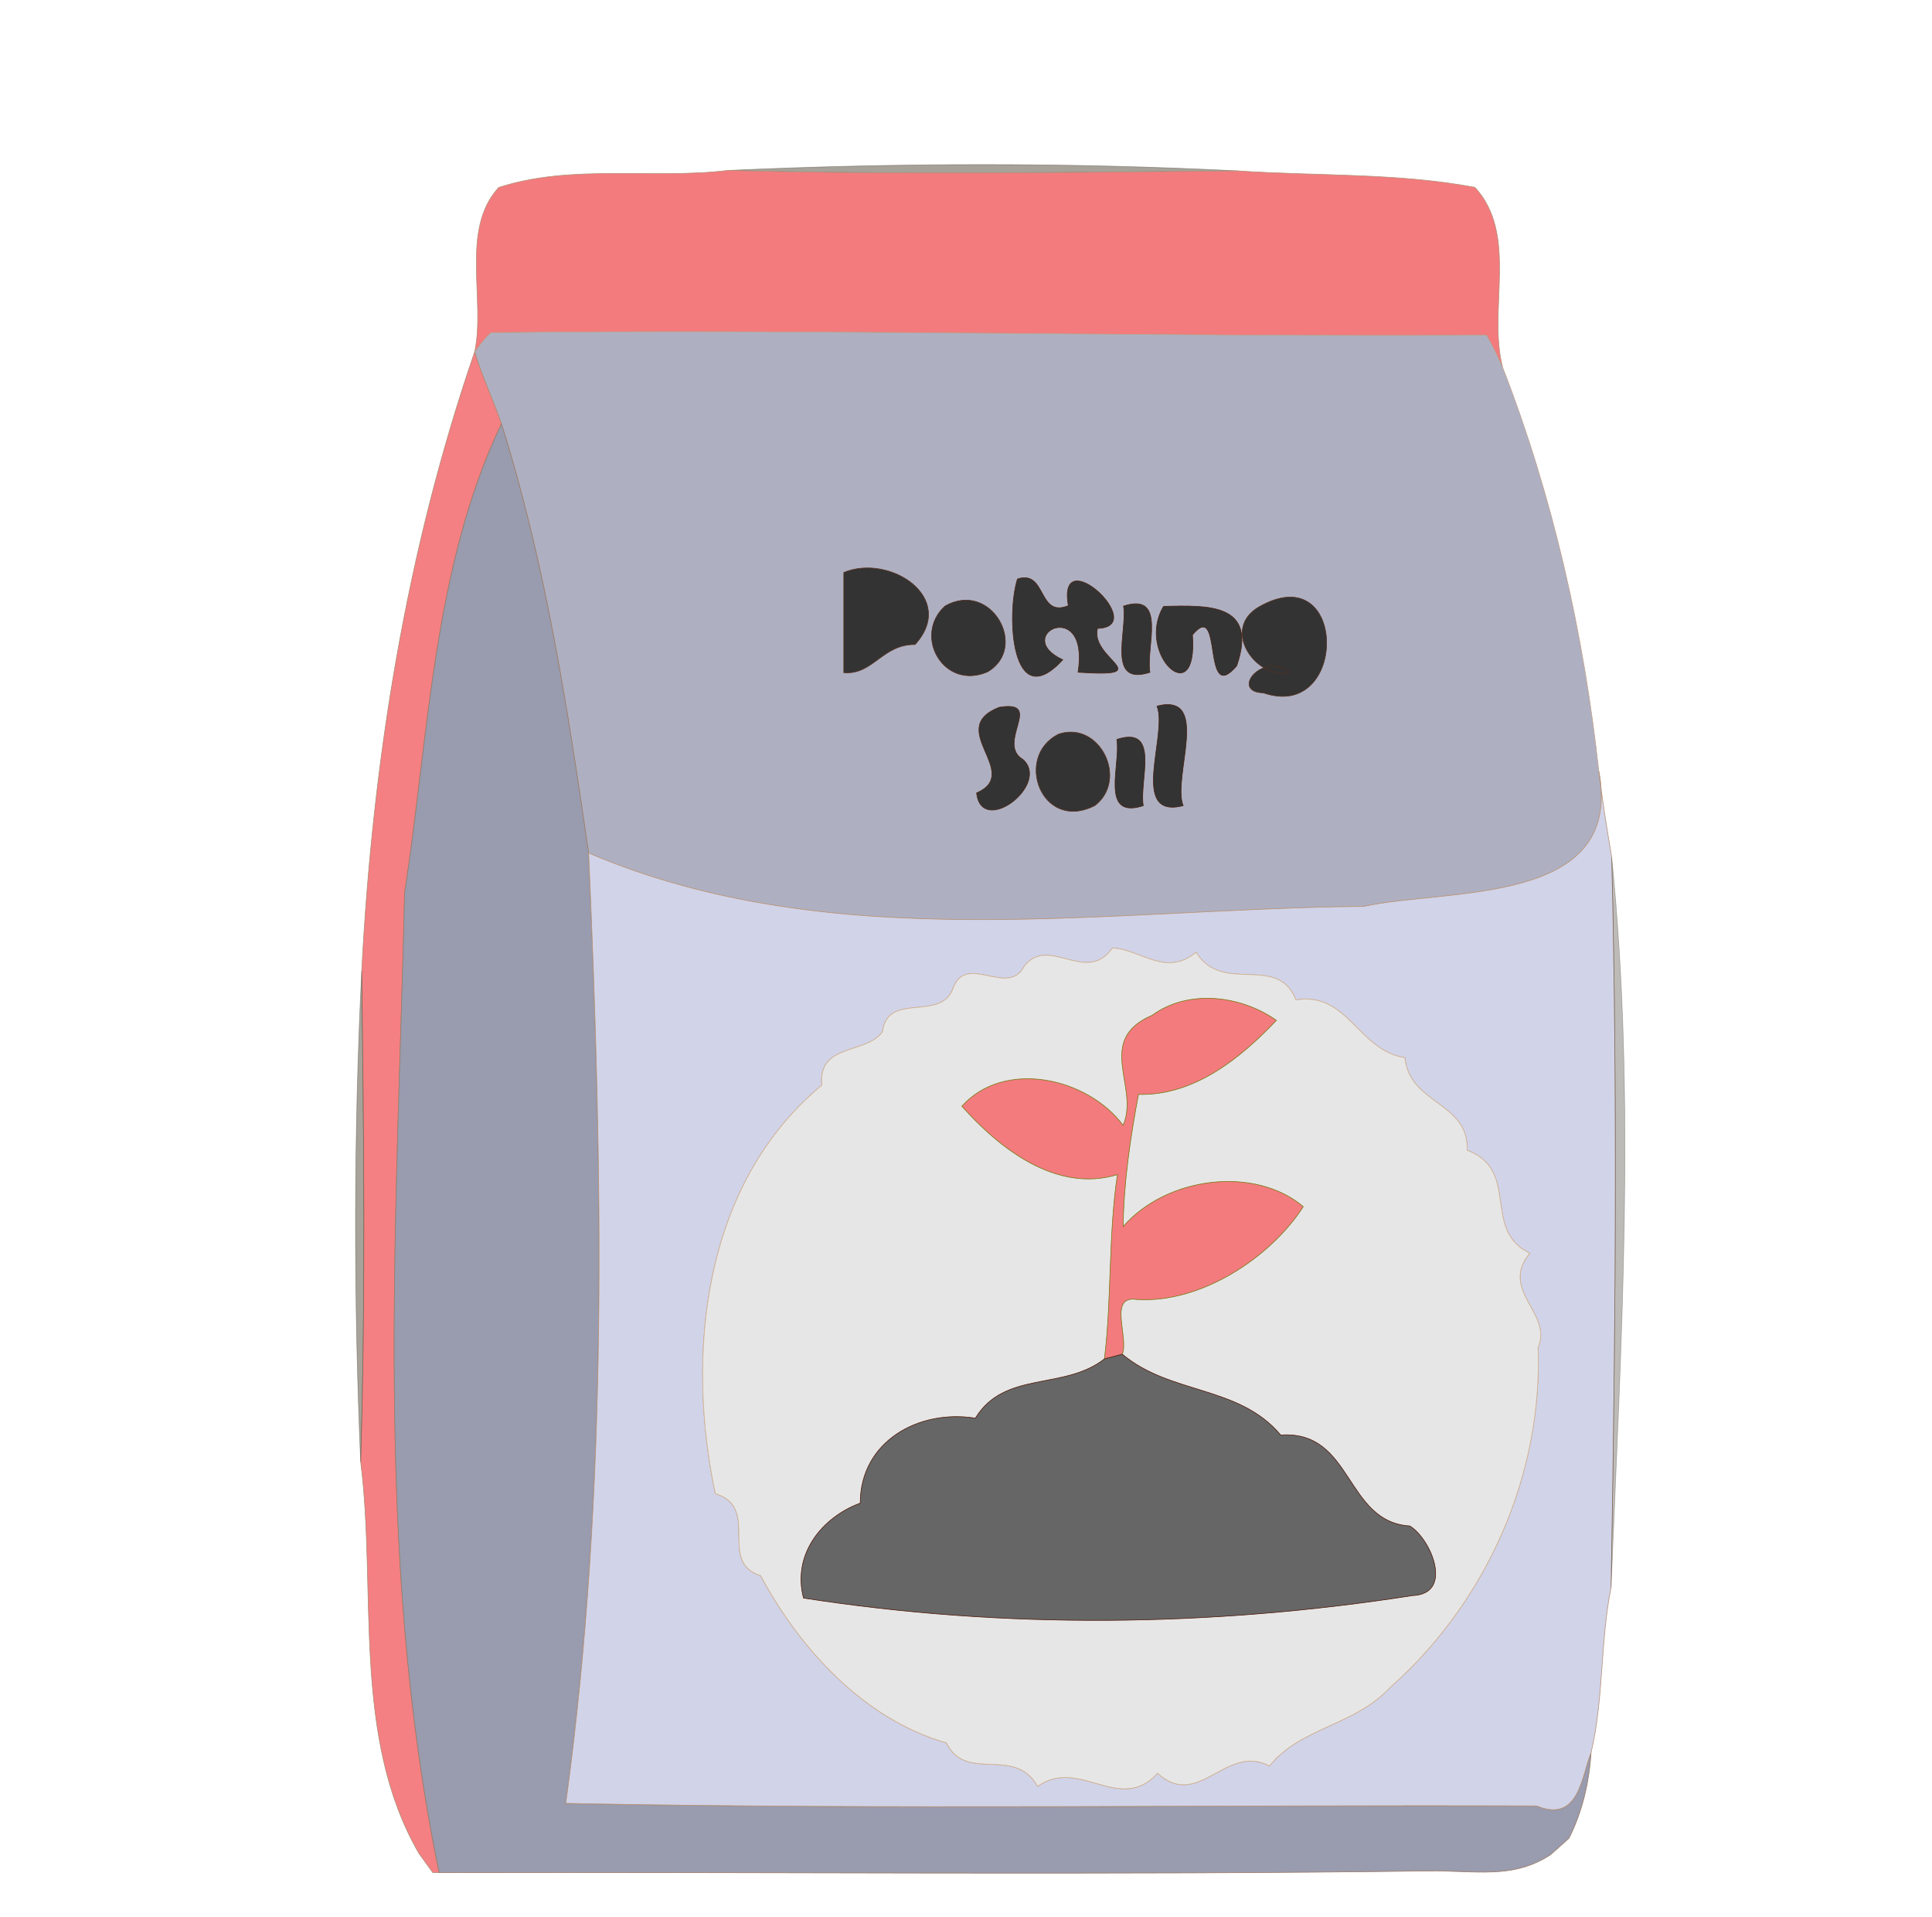
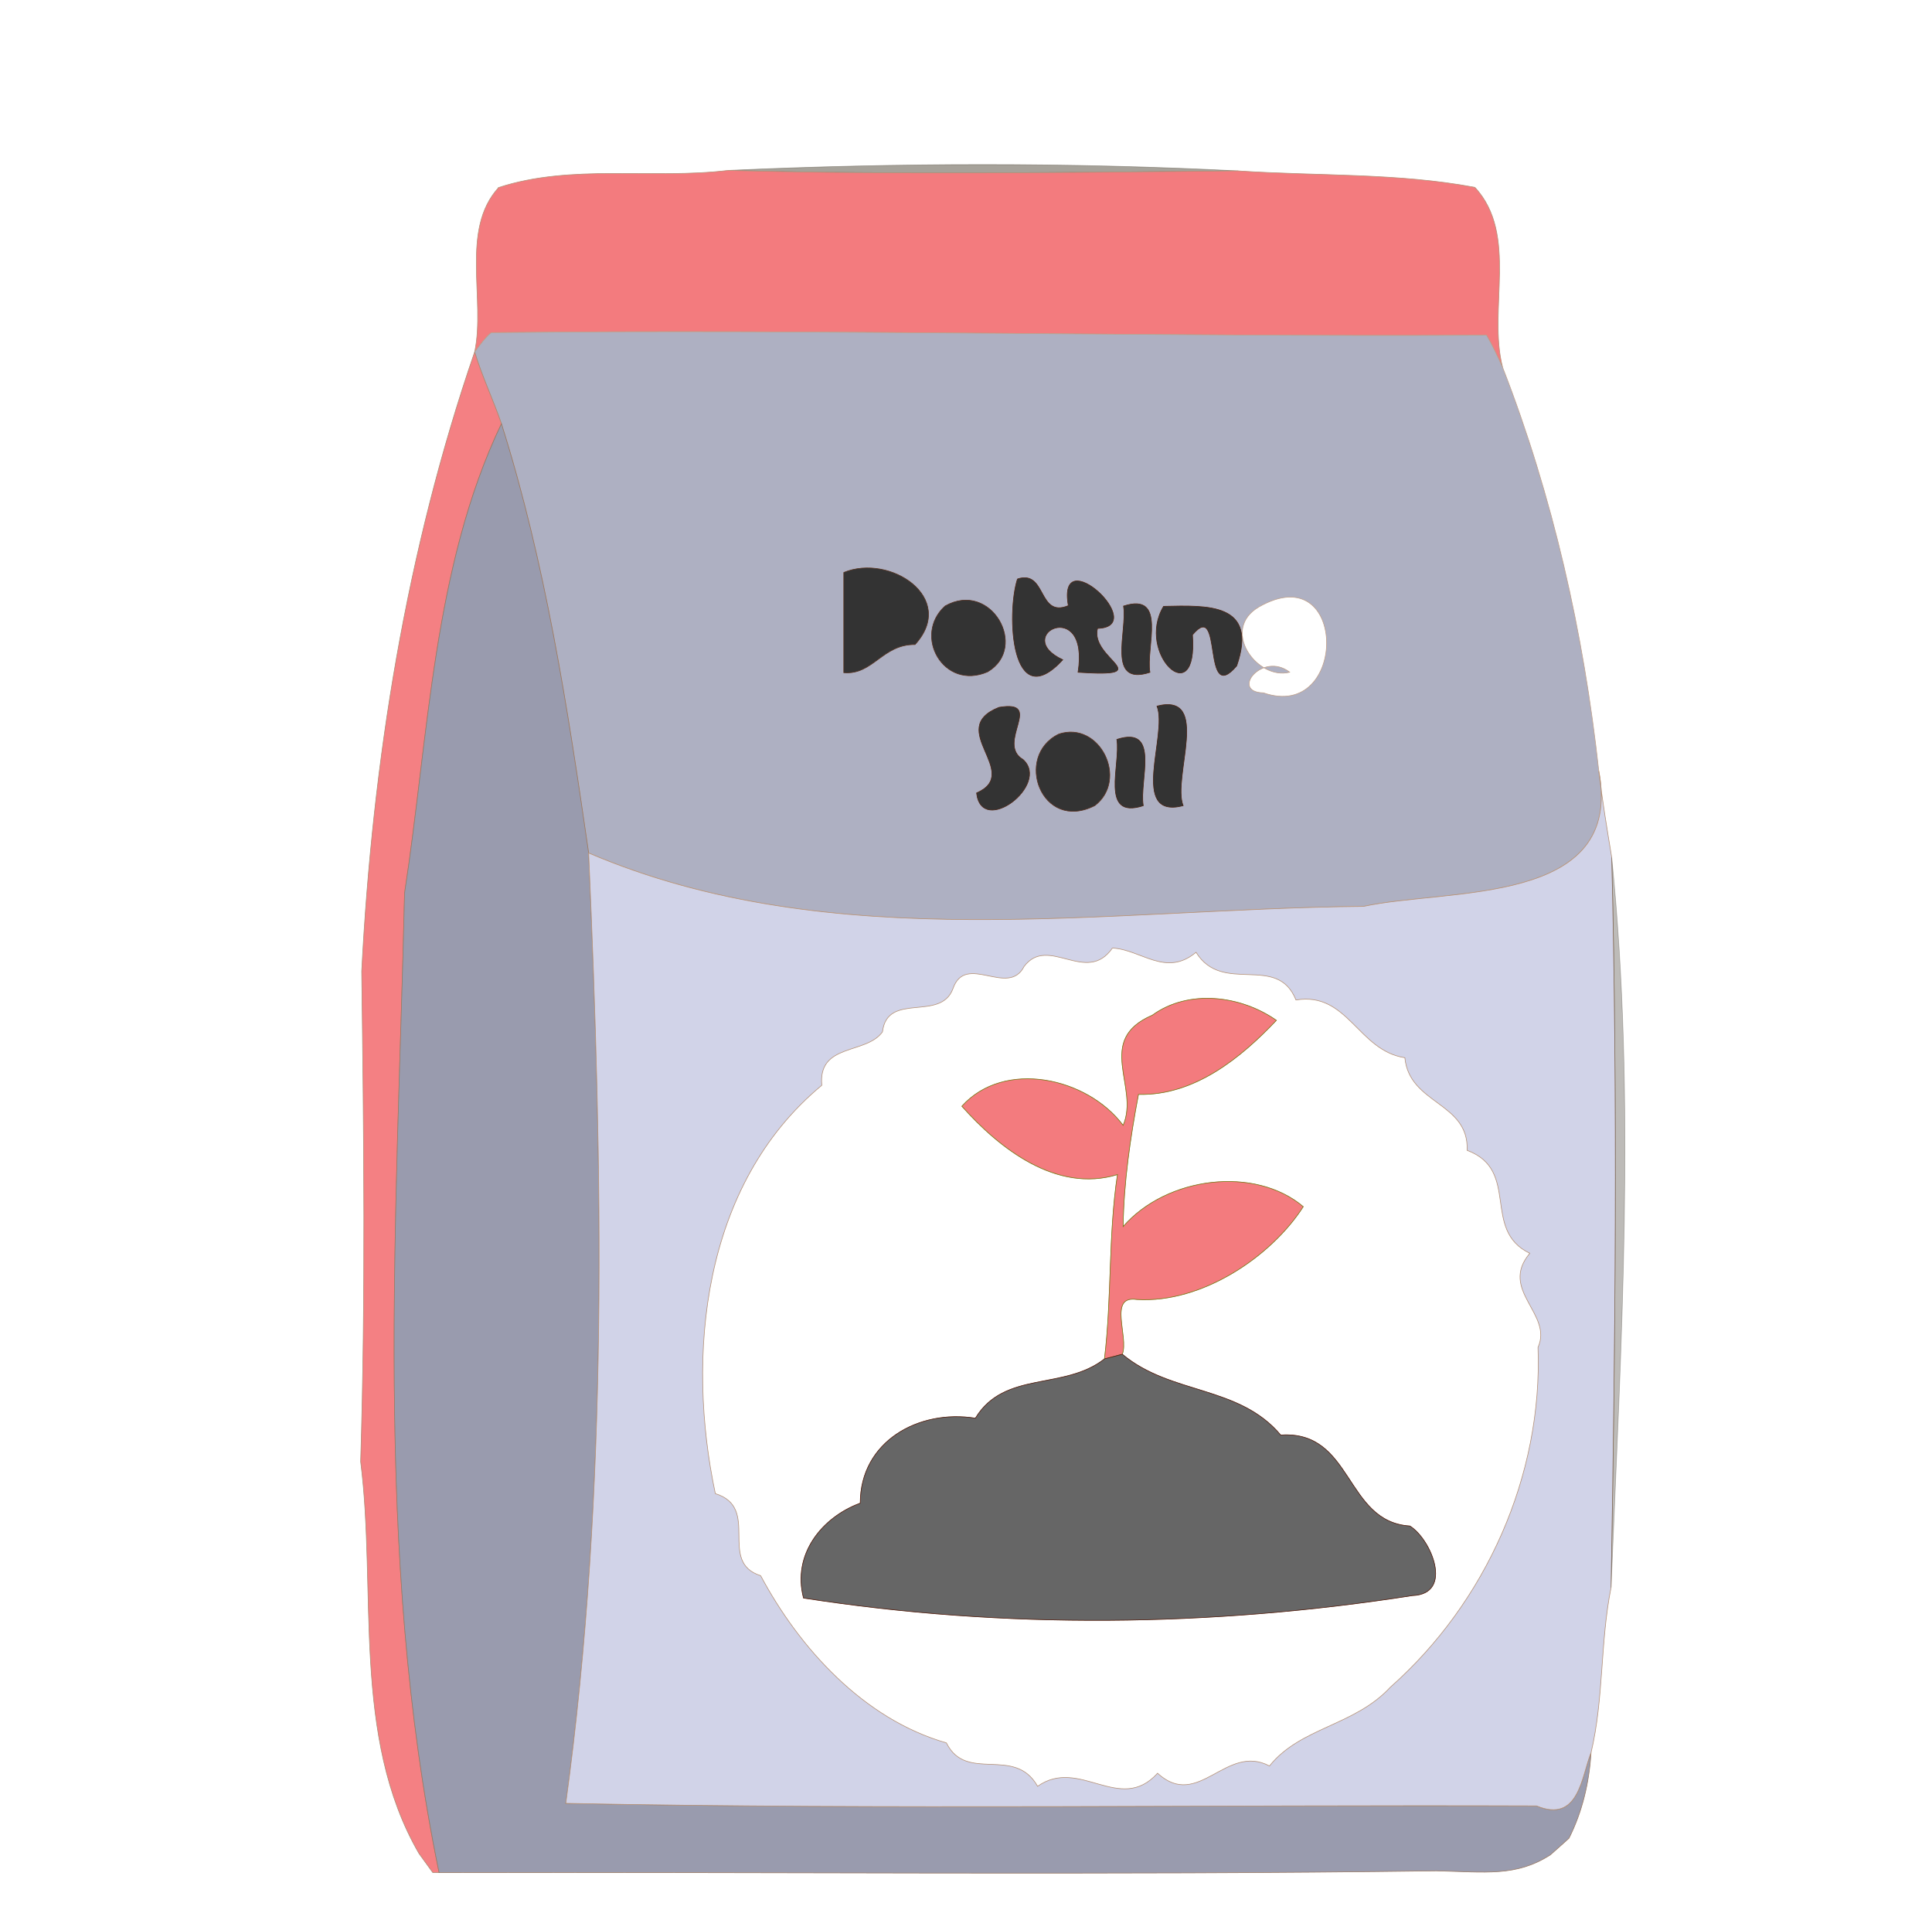
<svg xmlns="http://www.w3.org/2000/svg" xmlns:ns1="http://sodipodi.sourceforge.net/DTD/sodipodi-0.dtd" xmlns:ns2="http://www.inkscape.org/namespaces/inkscape" width="125" height="124" viewBox="0 0 125 124" fill="none" version="1.1" id="svg60" ns1:docname="30101.svg" ns2:version="1.1.1 (3bf5ae0d25, 2021-09-20)">
  <defs id="defs64" />
  <ns1:namedview id="namedview62" pagecolor="#505050" bordercolor="#eeeeee" borderopacity="1" ns2:pageshadow="0" ns2:pageopacity="0" ns2:pagecheckerboard="0" showgrid="false" ns2:zoom="4.6018966" ns2:cx="87.463938" ns2:cy="64.973211" ns2:window-width="1920" ns2:window-height="995" ns2:window-x="-9" ns2:window-y="-9" ns2:window-maximized="1" ns2:current-layer="svg60" showguides="true" ns2:guide-bbox="true">
    <ns1:guide position="-4.346,112.918" orientation="0,-1" id="guide949" />
    <ns1:guide position="56.716,2.746" orientation="0,-1" id="guide951" />
  </ns1:namedview>
  <path fill="#5e5648" stroke="#5e5648" stroke-width="0.04" opacity="0.55" d="m 47.096,11.024 c 10.986,-0.496 22.033,-0.522 33.019,0.03 -11.003,0.099 -22.02,0.254 -33.019,-0.03 z" id="path10" />
  <path fill="#b38f75" stroke="#b38f75" stroke-width="0.04" opacity="1" d="m 32.263,12.128 c 4.702,-1.536 9.972,-0.518 14.834,-1.104 10.999,0.285 22.015,0.129 33.019,0.03 5.085,0.341 10.335,0.125 15.312,1.065 2.825,3.067 0.824,7.885 1.786,11.629 -0.324,-0.699 -0.647,-1.398 -1.035,-2.066 -21.446,0.112 -42.926,-0.393 -64.398,-0.164 -0.423,0.349 -0.729,0.82 -1.07,1.247 0.716,-3.399 -0.945,-7.906 1.553,-10.637 z" id="path12" style="fill:#f37b7e;fill-opacity:1" />
  <path fill="#bf9f89" stroke="#bf9f89" stroke-width="0.04" opacity="1" d="m 30.71,22.764 c 0.341,-0.427 0.647,-0.897 1.07,-1.247 21.472,-0.229 42.952,0.276 64.398,0.164 0.388,0.669 0.712,1.367 1.035,2.066 3.252,8.351 5.254,17.228 6.228,26.126 1.678,8.765 -9.722,7.561 -15.222,8.756 C 71.592,58.777 53.859,61.912 38.086,55.175 36.731,45.828 35.299,36.442 32.444,27.41 31.905,25.844 31.189,24.352 30.71,22.764 M 54.593,37.029 c 0,1.622 0,4.861 0,6.483 1.894,0.16 2.489,-1.842 4.611,-1.82 2.748,-3.011 -1.622,-5.896 -4.611,-4.663 m 11.236,0.423 c -0.729,2.265 -0.41,8.86 2.933,5.228 -3.395,-1.587 1.756,-4.149 0.988,0.807 5.271,0.349 0.751,-0.867 1.259,-2.838 3.403,-0.086 -2.644,-5.754 -1.889,-1.471 -1.988,0.824 -1.393,-2.351 -3.291,-1.725 m -4.68,1.747 c -2.109,1.898 -0.104,5.495 2.752,4.257 2.67,-1.574 0.22,-5.935 -2.752,-4.257 m 11.543,0.004 c 0.267,1.6 -1.134,5.211 1.708,4.287 -0.276,-1.609 1.134,-5.211 -1.708,-4.287 m 2.592,0.017 c -1.833,3.041 2.247,6.927 1.868,1.846 2.001,-2.411 0.578,4.693 2.864,2.001 1.41,-4.098 -1.919,-3.904 -4.732,-3.848 m 6.181,0.03 c -2.541,1.467 -0.134,4.775 1.98,4.231 -1.777,-1.363 -3.878,1.285 -1.699,1.337 5.495,1.894 5.495,-8.847 -0.28,-5.569 m -16.831,6.504 c -3.502,1.393 1.544,4.231 -1.449,5.538 0.324,2.855 4.788,-0.535 3.011,-2.161 -1.803,-1.057 1.432,-3.882 -1.561,-3.377 m 10.223,-0.082 c 0.72,1.829 -1.842,7.337 1.691,6.444 -0.725,-1.829 1.842,-7.337 -1.691,-6.444 m -6.345,1.807 c -2.937,1.419 -1.134,6.384 2.325,4.628 2.191,-1.678 0.323,-5.491 -2.325,-4.628 m 3.748,0.349 c 0.267,1.6 -1.134,5.211 1.708,4.287 -0.276,-1.609 1.134,-5.211 -1.708,-4.287 z" id="path16" style="fill:#aeb0c2;fill-opacity:1" />
  <path fill="#a78970" stroke="#a78970" stroke-width="0.04" opacity="0.96" d="m 23.403,62.823 c 0.703,-13.587 2.873,-27.17 7.307,-40.058 0.479,1.587 1.195,3.08 1.734,4.645 -4.43,9.256 -4.706,20.26 -6.267,30.357 -0.487,21.045 -2.032,42.728 2.234,63.363 l -0.41,-0.004 c -0.302,-0.414 -0.595,-0.824 -0.893,-1.234 -4.378,-7.561 -2.713,-17.012 -3.774,-25.349 0.324,-10.568 0.207,-21.148 0.069,-31.72 z" id="path18-1" style="fill:#f37b7e;fill-opacity:1" />
  <path fill="#997861" stroke="#997861" stroke-width="0.04" opacity="1" d="m 26.176,57.767 c 1.561,-10.098 1.837,-21.101 6.267,-30.357 2.855,9.032 4.287,18.418 5.642,27.765 0.901,20.467 1.316,41.136 -1.479,61.474 20.924,0.414 41.874,0.086 62.807,0.164 2.748,1.139 2.907,-1.898 3.528,-3.446 -0.121,1.924 -0.561,3.817 -1.428,5.538 -0.397,0.362 -0.802,0.72 -1.208,1.078 -2.22,1.423 -4.186,1.105 -7.372,1.031 -21.502,0.293 -43.017,0.06 -64.523,0.116 -4.266,-20.635 -2.722,-42.318 -2.234,-63.363 z" id="path26" style="fill:#9799ac;fill-opacity:0.98" ns1:nodetypes="scccccccccss" />
  <path fill="#503124" stroke="#503124" stroke-width="0.04" opacity="1" d="m 54.593,37.029 c 2.989,-1.234 7.359,1.652 4.611,4.663 -2.122,-0.022 -2.717,1.98 -4.611,1.82 0,-1.622 0,-4.861 0,-6.483 z" id="path32" style="fill:#333333" />
  <path fill="#462317" stroke="#462317" stroke-width="0.04" opacity="1" d="m 65.829,37.451 c 1.898,-0.625 1.303,2.549 3.291,1.725 -0.755,-4.283 5.292,1.385 1.889,1.471 -0.509,1.971 4.011,3.188 -1.259,2.838 0.768,-4.956 -4.382,-2.394 -0.988,-0.807 -3.343,3.632 -3.662,-2.963 -2.933,-5.228 z" id="path34" style="fill:#333333" />
  <path fill="#4e2d23" stroke="#4e2d23" stroke-width="0.04" opacity="1" d="m 61.149,39.198 c 2.972,-1.678 5.422,2.683 2.752,4.257 -2.855,1.238 -4.861,-2.359 -2.752,-4.257 z" id="path36" style="fill:#333333" />
  <path fill="#472417" stroke="#472417" stroke-width="0.04" opacity="1" d="m 72.692,39.203 c 2.842,-0.923 1.432,2.679 1.708,4.287 -2.842,0.923 -1.441,-2.687 -1.708,-4.287 z" id="path38" style="fill:#333333" />
  <path fill="#432116" stroke="#432116" stroke-width="0.04" opacity="1" d="m 75.284,39.22 c 2.812,-0.056 6.142,-0.25 4.732,3.848 -2.286,2.692 -0.863,-4.413 -2.864,-2.001 0.38,5.081 -3.701,1.195 -1.868,-1.846 z" id="path40-4" style="fill:#333333" />
-   <path fill="#4e2f22" stroke="#4e2f22" stroke-width="0.04" opacity="1" d="m 81.465,39.25 c 5.776,-3.278 5.776,7.462 0.28,5.569 -2.178,-0.052 -0.078,-2.7 1.699,-1.337 -2.114,0.543 -4.52,-2.765 -1.98,-4.231 z" id="path42-2" style="fill:#333333" />
  <path fill="#462318" stroke="#462318" stroke-width="0.04" opacity="1" d="m 64.634,45.755 c 2.993,-0.505 -0.242,2.321 1.561,3.377 1.777,1.626 -2.687,5.016 -3.011,2.161 2.993,-1.307 -2.053,-4.145 1.449,-5.538 z" id="path50-0" style="fill:#333333" />
  <path fill="#412015" stroke="#412015" stroke-width="0.04" opacity="1" d="m 74.857,45.673 c 3.533,-0.893 0.966,4.615 1.691,6.444 -3.533,0.893 -0.97,-4.615 -1.691,-6.444 z" id="path52-5" style="fill:#333333" />
  <path fill="#542f23" stroke="#542f23" stroke-width="0.04" opacity="1" d="m 68.512,47.48 c 2.648,-0.863 4.516,2.95 2.325,4.628 -3.459,1.756 -5.262,-3.209 -2.325,-4.628 z" id="path56-8" style="fill:#333333" />
  <path fill="#401f13" stroke="#401f13" stroke-width="0.04" opacity="1" d="m 72.26,47.829 c 2.842,-0.923 1.432,2.679 1.708,4.287 -2.842,0.923 -1.441,-2.687 -1.708,-4.287 z" id="path58-8" style="fill:#333333" />
  <path fill="#b49075" stroke="#b49075" stroke-width="0.04" opacity="1" d="m 103.441,49.874 c 0.22,1.868 0.531,3.731 0.837,5.59 0.388,15.739 0.237,31.483 -0.043,47.227 -0.712,3.528 -0.462,7.164 -1.294,10.676 -0.621,1.548 -0.781,4.585 -3.528,3.446 -20.933,-0.078 -41.883,0.25 -62.807,-0.164 2.795,-20.337 2.381,-41.007 1.479,-61.474 15.774,6.737 33.506,3.602 50.134,3.455 5.5,-1.195 16.9,0.009 15.222,-8.756 M 71.976,61.321 c -1.682,2.424 -4.149,-0.871 -5.715,1.19 -1.027,2.027 -3.791,-0.923 -4.607,1.445 -0.802,2.161 -4.24,0.168 -4.559,2.791 -1.057,1.479 -4.175,0.712 -3.925,3.455 -7.794,6.466 -8.769,17.56 -6.888,26.411 2.968,0.923 0.121,4.413 2.933,5.31 2.497,4.671 6.647,9.278 12.017,10.814 1.298,2.618 4.404,0.151 5.901,2.808 2.709,-1.915 5.323,1.846 7.76,-0.845 2.653,2.424 4.421,-1.958 7.242,-0.47 2.019,-2.515 5.487,-2.579 7.82,-5.094 6.19,-5.478 9.865,-13.695 9.554,-21.981 0.983,-2.174 -2.541,-3.692 -0.531,-6.086 -3.144,-1.51 -0.591,-5.366 -4.055,-6.66 0.125,-3.123 -3.735,-2.959 -4.029,-5.991 -3.041,-0.462 -3.679,-4.287 -7.044,-3.735 -1.229,-3.05 -4.736,-0.298 -6.466,-3.084 -1.958,1.63 -3.546,-0.177 -5.409,-0.276 z" id="path60" style="fill:#d1d3e8;fill-opacity:1" />
  <path fill="#37312a" stroke="#37312a" stroke-width="0.04" opacity="0.33" d="m 104.278,55.464 c 1.583,15.688 0.6,31.522 -0.043,47.227 0.28,-15.744 0.431,-31.487 0.043,-47.227 z" id="path70" />
-   <path fill="#d2b291" stroke="#d2b291" stroke-width="0.04" opacity="1" d="m 71.976,61.321 c 1.863,0.099 3.451,1.907 5.409,0.276 1.73,2.786 5.236,0.035 6.466,3.084 3.364,-0.552 4.003,3.274 7.044,3.735 0.293,3.032 4.154,2.868 4.029,5.991 3.464,1.294 0.91,5.15 4.055,6.66 -2.01,2.394 1.514,3.912 0.531,6.086 0.311,8.286 -3.364,16.503 -9.554,21.981 -2.334,2.515 -5.801,2.579 -7.82,5.094 -2.821,-1.488 -4.589,2.894 -7.242,0.47 -2.437,2.692 -5.051,-1.07 -7.76,0.845 -1.497,-2.657 -4.602,-0.19 -5.901,-2.808 -5.37,-1.536 -9.52,-6.142 -12.017,-10.814 -2.812,-0.897 0.035,-4.387 -2.933,-5.31 -1.881,-8.851 -0.906,-19.945 6.888,-26.411 -0.25,-2.743 2.868,-1.976 3.925,-3.455 0.319,-2.623 3.757,-0.63 4.559,-2.791 0.815,-2.368 3.58,0.582 4.607,-1.445 1.566,-2.062 4.033,1.234 5.715,-1.19 m 2.579,4.348 c -3.753,1.617 -0.802,4.645 -1.889,7.126 -2.325,-3.11 -7.695,-4.283 -10.434,-1.238 2.45,2.748 6.121,5.625 10.067,4.421 -0.595,3.955 -0.358,7.962 -0.841,11.922 -2.623,2.057 -6.47,0.733 -8.351,3.835 -3.675,-0.591 -7.445,1.505 -7.449,5.495 -2.484,0.919 -4.408,3.308 -3.671,6.138 13.013,2.027 26.402,1.872 39.398,-0.16 2.683,-0.099 1.216,-3.645 -0.168,-4.499 -4.227,-0.267 -3.666,-6.207 -8.355,-5.883 -2.717,-3.235 -7.113,-2.597 -10.249,-5.228 0.431,-1.117 -0.945,-3.835 0.945,-3.541 4.206,0.259 8.691,-2.778 10.762,-6.004 -3.119,-2.64 -8.816,-1.967 -11.655,1.29 0.039,-2.868 0.462,-5.737 0.992,-8.553 3.628,0.099 6.651,-2.39 8.924,-4.788 -2.29,-1.609 -5.676,-2.04 -8.027,-0.332 z" id="path74" style="fill:#e6e6e6" />
-   <path fill="#5a4f41" stroke="#5a4f41" stroke-width="0.04" opacity="0.53" d="m 23.334,94.543 c -0.453,-10.546 -0.453,-21.17 0.069,-31.72 0.138,10.572 0.254,21.153 -0.069,31.72 z" id="path82" />
+   <path fill="#d2b291" stroke="#d2b291" stroke-width="0.04" opacity="1" d="m 71.976,61.321 m 2.579,4.348 c -3.753,1.617 -0.802,4.645 -1.889,7.126 -2.325,-3.11 -7.695,-4.283 -10.434,-1.238 2.45,2.748 6.121,5.625 10.067,4.421 -0.595,3.955 -0.358,7.962 -0.841,11.922 -2.623,2.057 -6.47,0.733 -8.351,3.835 -3.675,-0.591 -7.445,1.505 -7.449,5.495 -2.484,0.919 -4.408,3.308 -3.671,6.138 13.013,2.027 26.402,1.872 39.398,-0.16 2.683,-0.099 1.216,-3.645 -0.168,-4.499 -4.227,-0.267 -3.666,-6.207 -8.355,-5.883 -2.717,-3.235 -7.113,-2.597 -10.249,-5.228 0.431,-1.117 -0.945,-3.835 0.945,-3.541 4.206,0.259 8.691,-2.778 10.762,-6.004 -3.119,-2.64 -8.816,-1.967 -11.655,1.29 0.039,-2.868 0.462,-5.737 0.992,-8.553 3.628,0.099 6.651,-2.39 8.924,-4.788 -2.29,-1.609 -5.676,-2.04 -8.027,-0.332 z" id="path74" style="fill:#e6e6e6" />
  <path fill="#767c16" stroke="#767c16" stroke-width="0.04" opacity="1" d="m 74.555,65.669 c 2.351,-1.708 5.737,-1.277 8.027,0.332 -2.273,2.398 -5.297,4.887 -8.924,4.788 -0.531,2.817 -0.953,5.685 -0.992,8.553 2.838,-3.257 8.536,-3.929 11.655,-1.29 -2.07,3.226 -6.556,6.263 -10.762,6.004 -1.889,-0.293 -0.513,2.424 -0.945,3.541 -0.384,0.104 -0.772,0.203 -1.156,0.302 0.483,-3.96 0.246,-7.967 0.841,-11.922 -3.947,1.203 -7.617,-1.674 -10.067,-4.421 2.739,-3.045 8.109,-1.872 10.434,1.238 1.087,-2.48 -1.863,-5.508 1.889,-7.126 z" id="path84" style="fill:#f37b7e;fill-opacity:1" />
  <path fill="#4d1a0f" stroke="#4d1a0f" stroke-width="0.04" opacity="1" d="m 71.458,87.9 c 0.384,-0.099 0.772,-0.198 1.156,-0.302 3.136,2.631 7.531,1.993 10.249,5.228 4.689,-0.323 4.128,5.616 8.355,5.883 1.385,0.854 2.851,4.4 0.168,4.499 -12.996,2.032 -26.385,2.187 -39.398,0.16 -0.738,-2.83 1.186,-5.219 3.671,-6.138 0.004,-3.99 3.774,-6.086 7.449,-5.495 1.881,-3.101 5.728,-1.777 8.351,-3.835 z" id="path102" style="fill:#666666" />
</svg>